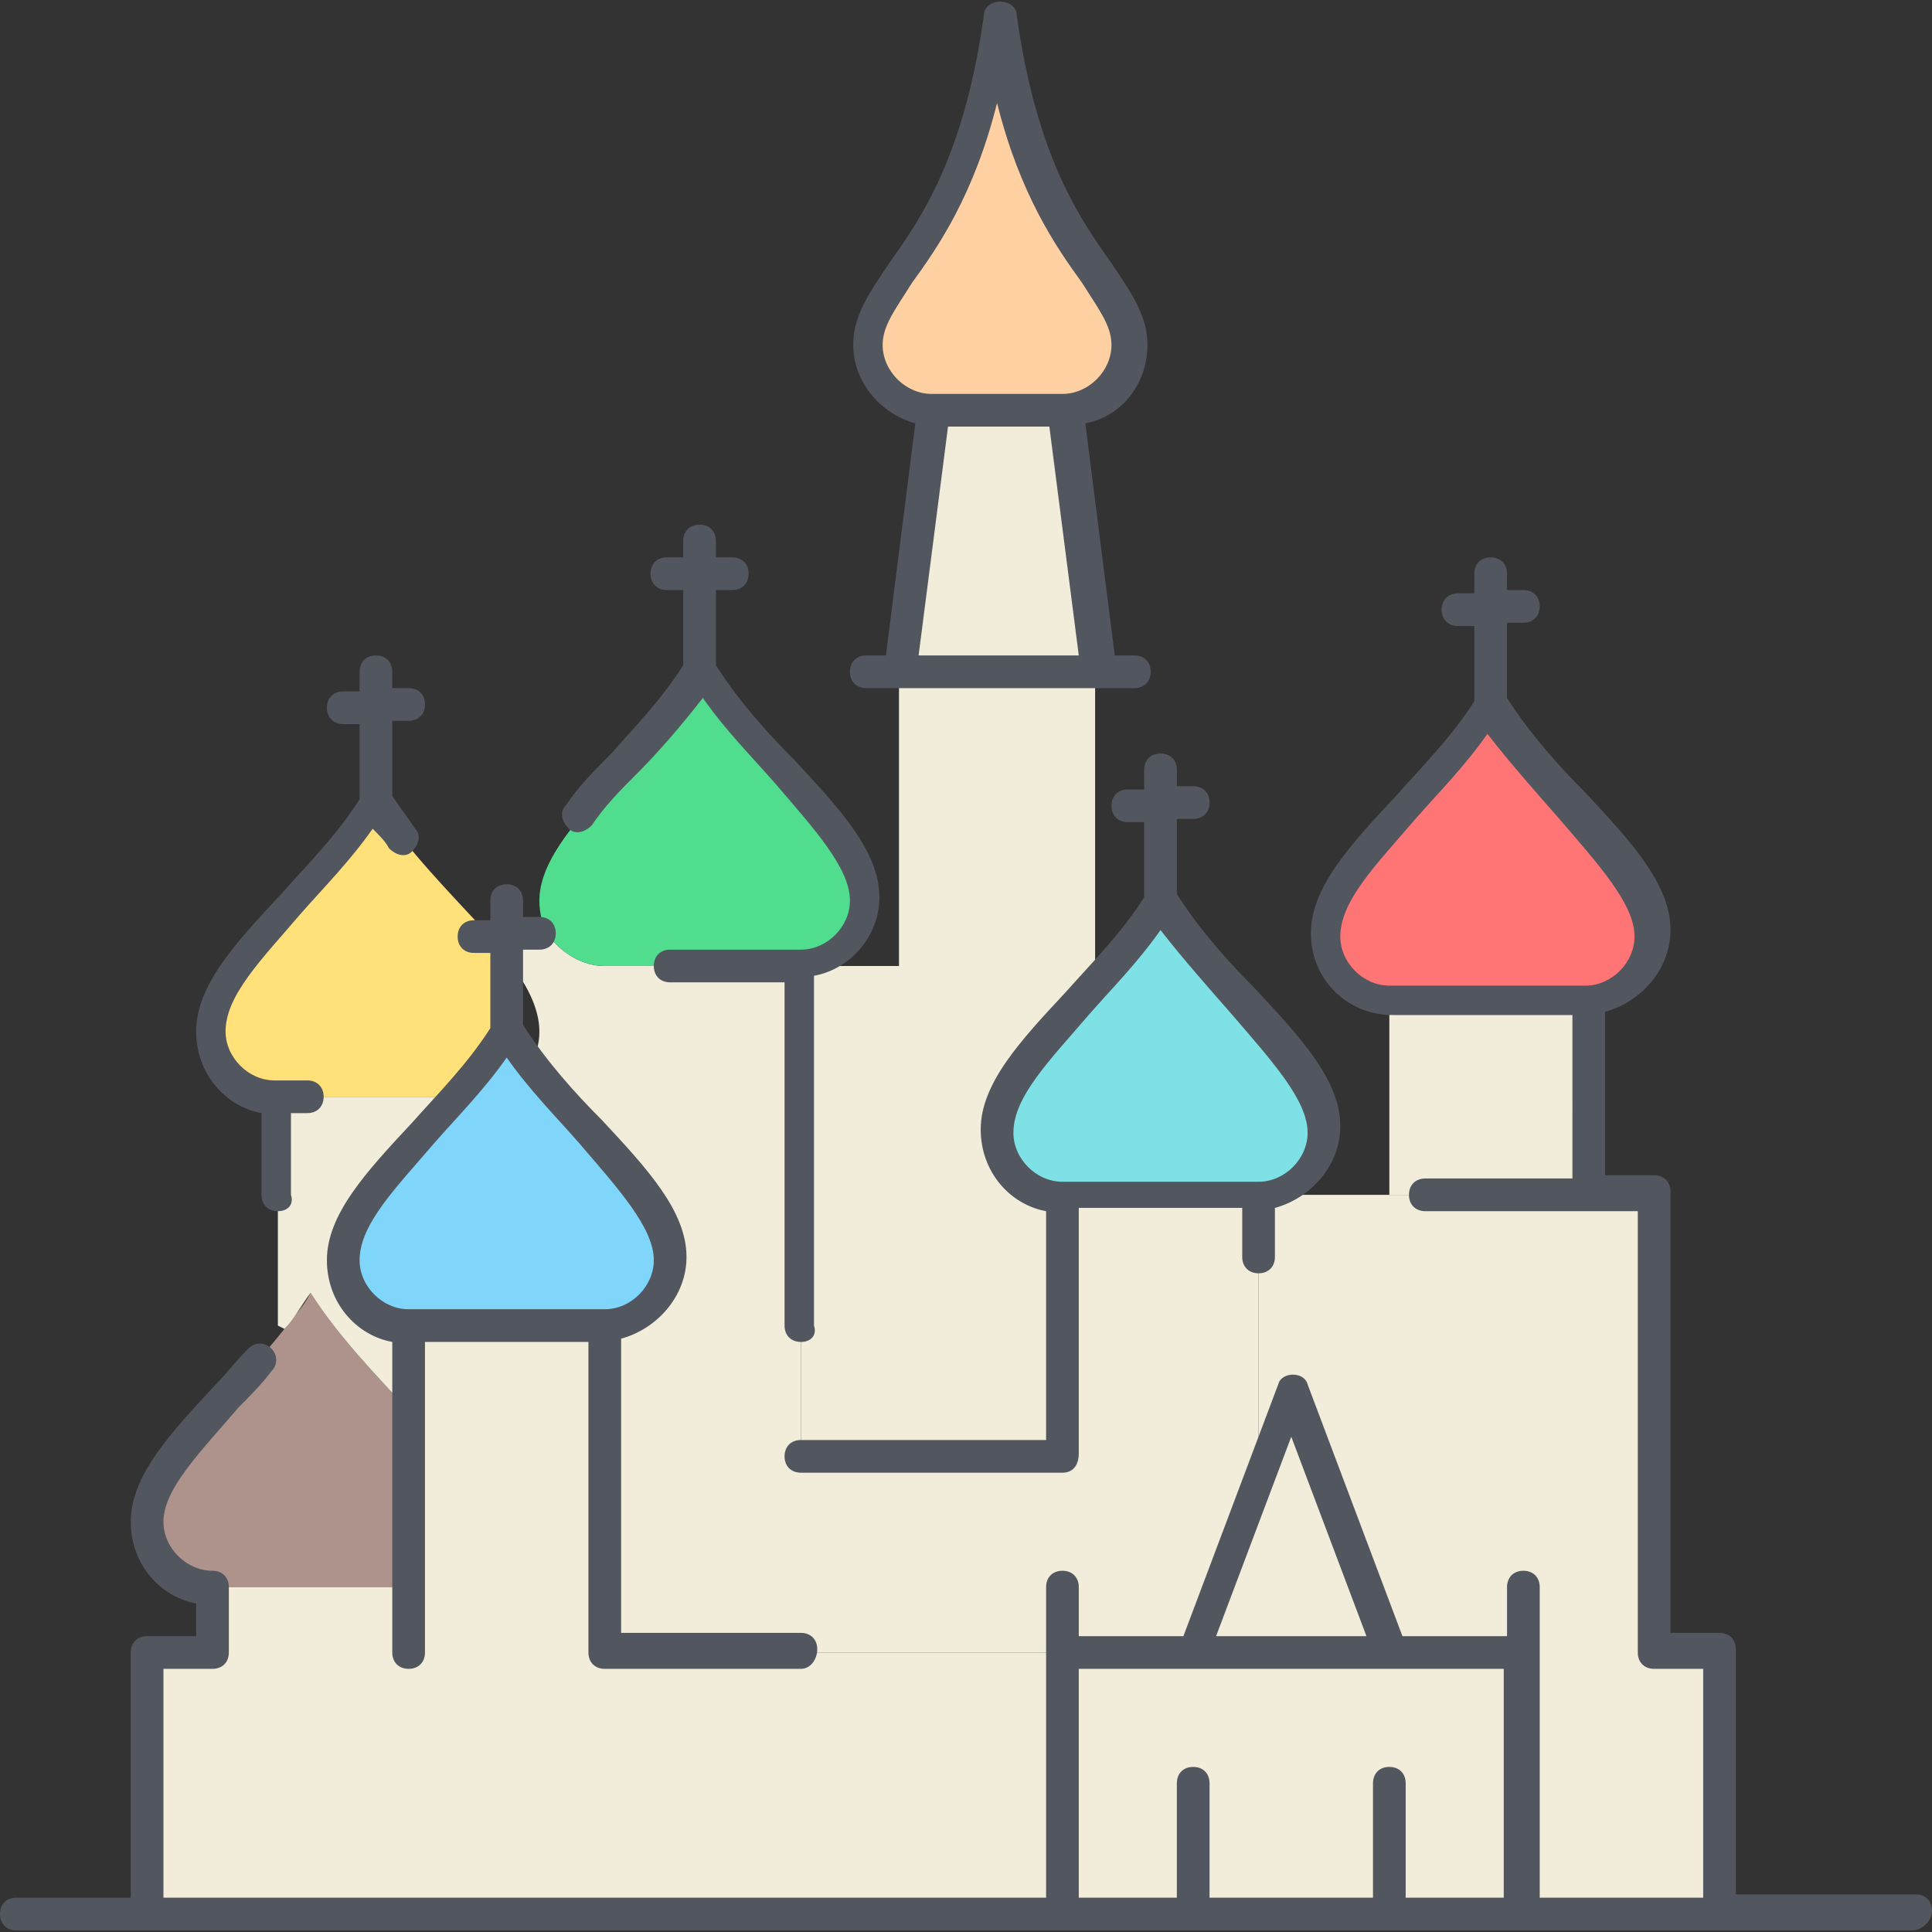
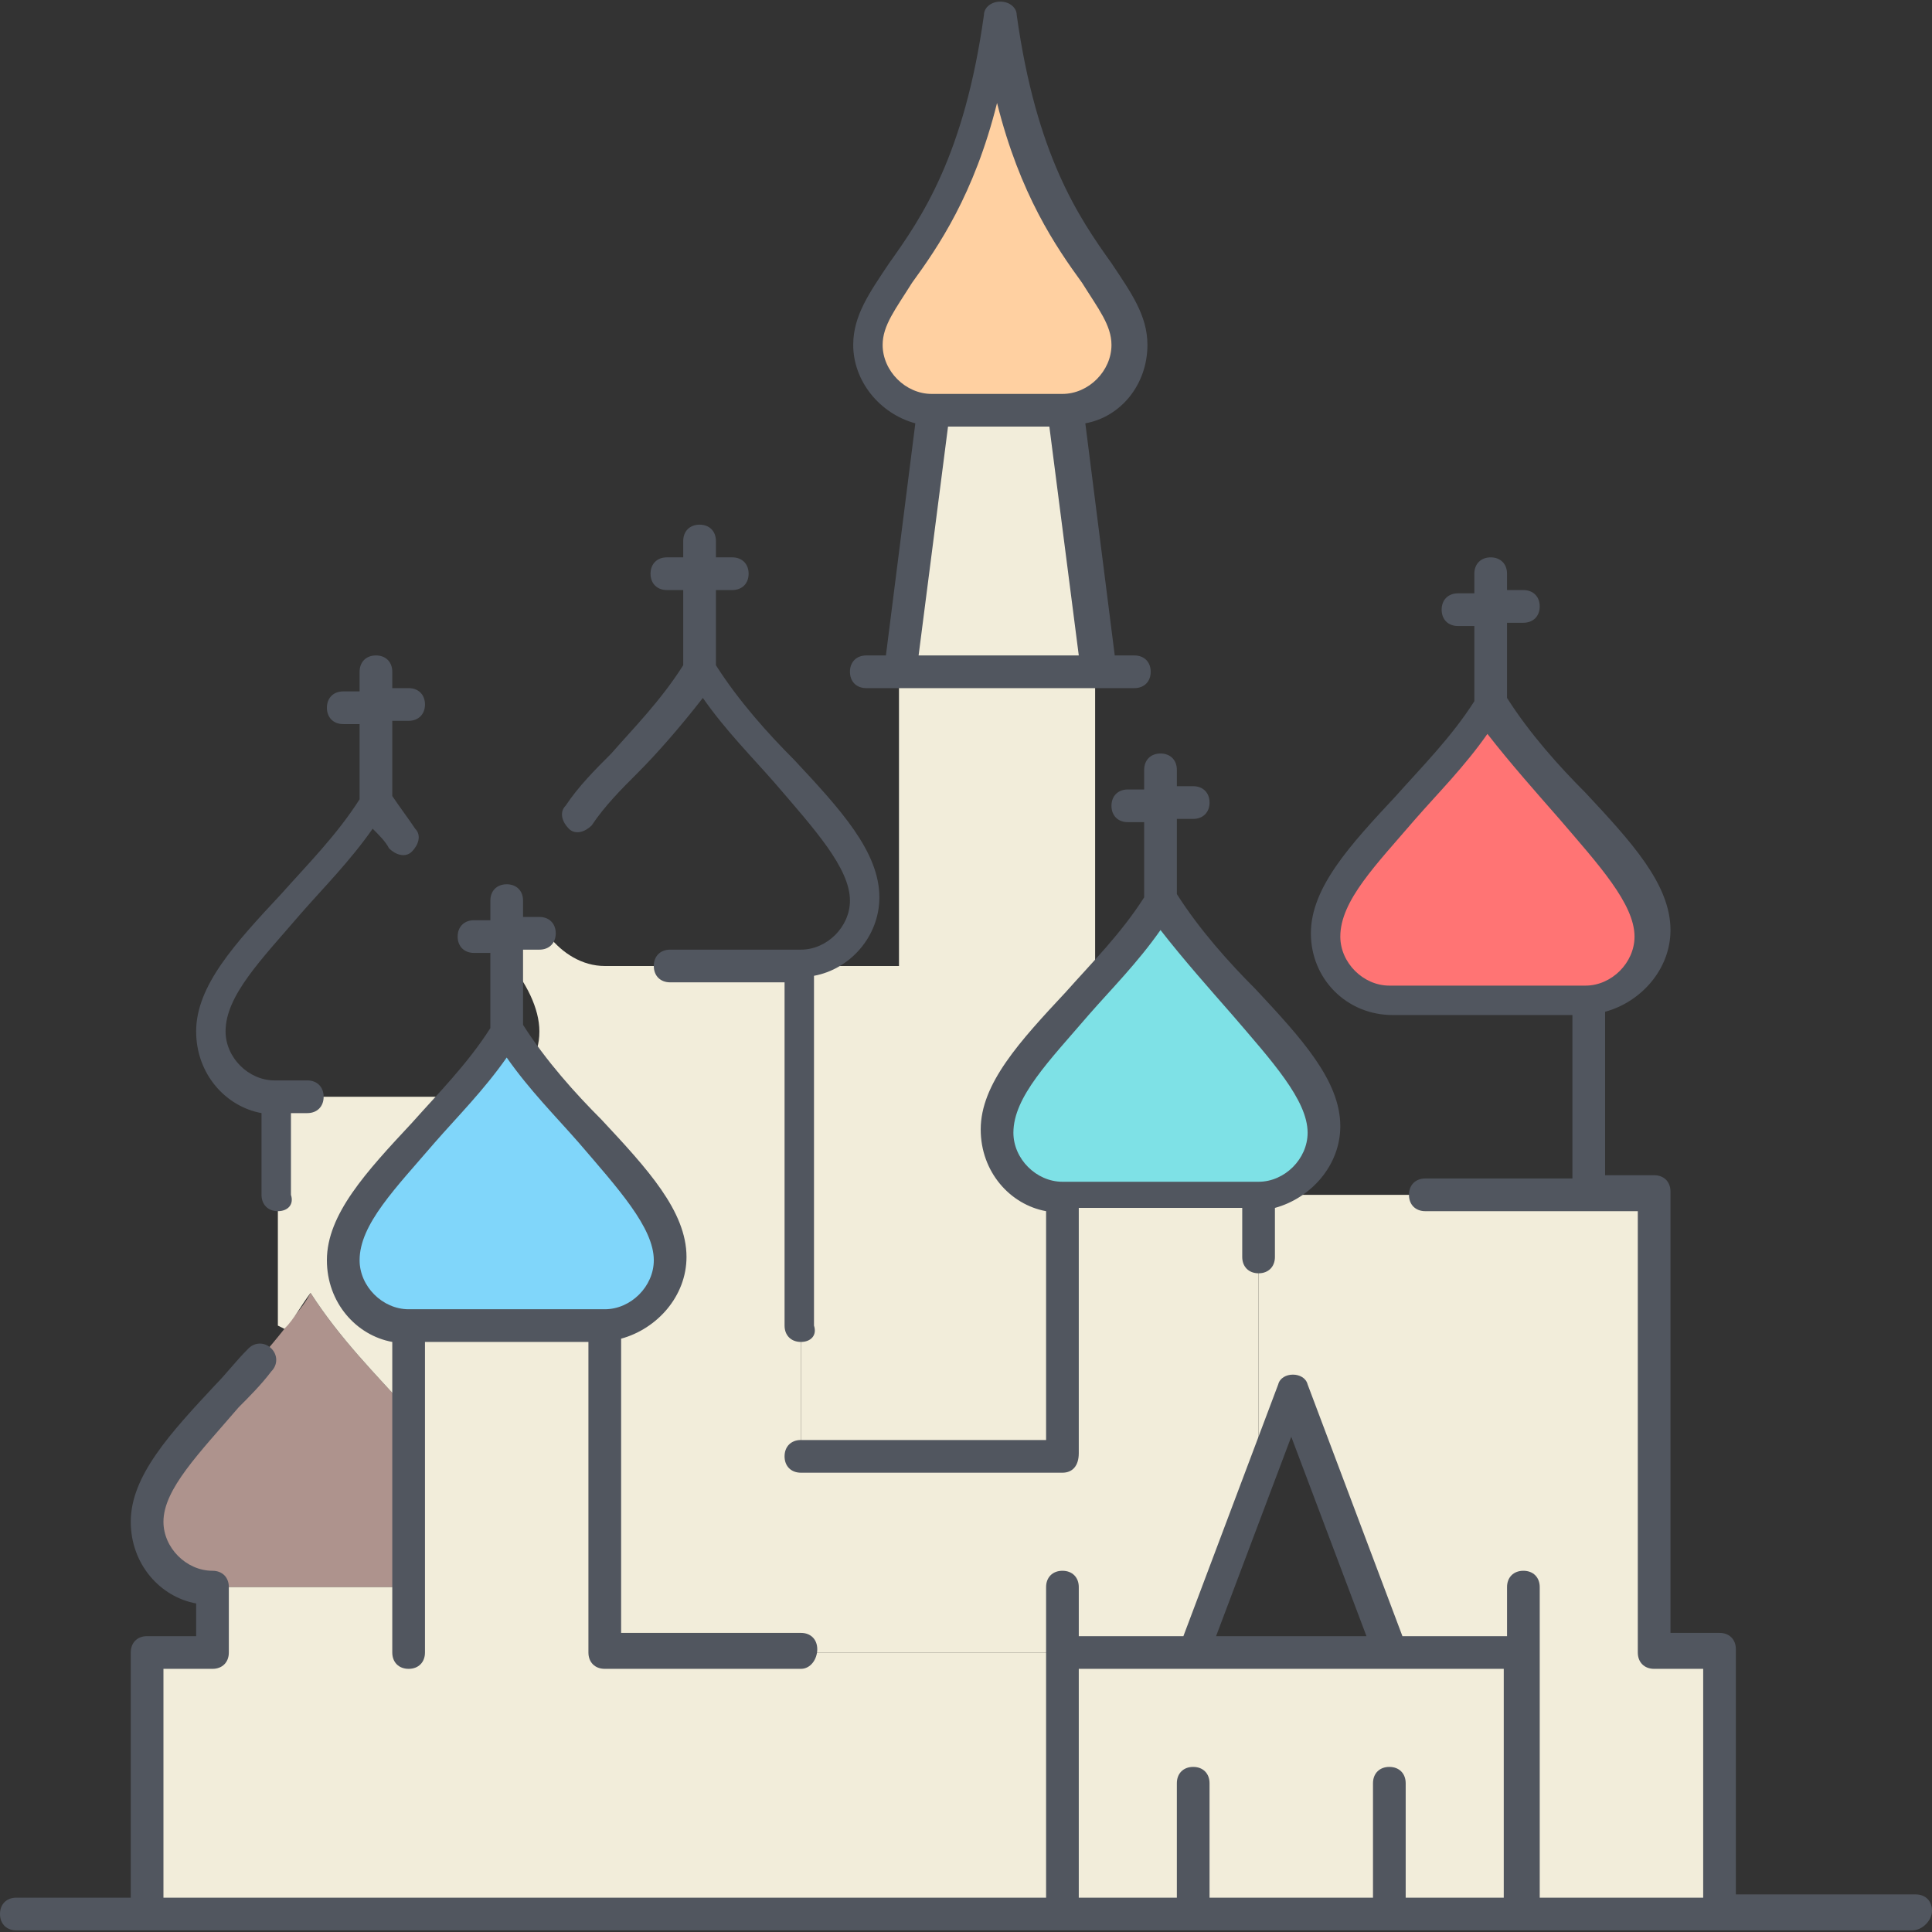
<svg xmlns="http://www.w3.org/2000/svg" height="800px" width="800px" version="1.1" id="Layer_1" viewBox="0 0 504.32 504.32" xml:space="preserve">
  <rect x="0" y="0" width="504.32" height="504.32" fill="#333333" stroke="none" />
  <g transform="translate(5 1)">
    <g>
-       <polygon style="fill:#F2EDDA;" points="332.067,362.093 357.667,430.36 306.467,430.36 325.24,380.013   " />
-       <polygon style="fill:#F2EDDA;" points="357.667,310.893 408.867,310.893 408.867,259.693 357.667,259.693   " />
      <path style="fill:#F2EDDA;" d="M169.933,327.96c0-15.36-20.48-29.867-36.693-51.2c1.707-2.56,2.56-5.12,2.56-8.533    c0-5.973-3.413-12.8-8.533-18.773v-6.827h8.533l2.56,0.853c3.413,4.267,8.533,7.68,14.507,7.68h51.2v128h68.267v-68.267h51.2    v68.267l1.707,0.853l-18.773,50.347h-34.133H152.867v-85.333C162.253,345.027,169.933,337.347,169.933,327.96" />
    </g>
    <path style="fill:#AE938D;" d="M69.24,345.88c2.56-3.413,5.12-5.973,6.827-9.387c7.68,11.947,17.067,21.333,25.6,30.72v46.08h-51.2   c-9.387,0-17.067-7.68-17.067-17.067C33.4,381.72,53.027,366.36,69.24,345.88" />
    <g>
      <polygon style="fill:#F2EDDA;" points="391.8,430.36 357.667,430.36 332.067,362.093 325.24,380.013 323.533,379.16     323.533,310.893 357.667,310.893 408.867,310.893 425.933,310.893 425.933,430.36 443,430.36 443,498.627 391.8,498.627   " />
      <polygon style="fill:#F2EDDA;" points="306.467,498.627 272.333,498.627 272.333,430.36 306.467,430.36 357.667,430.36     391.8,430.36 391.8,498.627 357.667,498.627   " />
      <path style="fill:#F2EDDA;" d="M101.667,367.213c-8.533-9.387-17.92-18.773-25.6-30.72c-2.56,3.413-4.267,6.827-6.827,9.387    l-1.707-0.853v-59.733h46.08C99.107,302.36,84.6,315.16,84.6,327.96c0,9.387,7.68,17.067,17.067,17.067V367.213z" />
      <polygon style="fill:#F2EDDA;" points="272.333,106.093 280.867,174.36 229.667,174.36 238.2,106.093   " />
      <path style="fill:#F2EDDA;" d="M280.867,251.16l2.56,1.707c-13.653,15.36-28.16,28.16-28.16,40.96    c0,9.387,7.68,17.067,17.067,17.067v68.267h-68.267v-128h25.6v-76.8h51.2V251.16z" />
      <polygon style="fill:#F2EDDA;" points="101.667,413.293 101.667,367.213 101.667,345.027 152.867,345.027 152.867,430.36     272.333,430.36 272.333,498.627 33.4,498.627 33.4,430.36 50.467,430.36 50.467,413.293   " />
    </g>
-     <path style="fill:#FFE079;" d="M127.267,268.227c-3.413,4.267-6.827,8.533-10.24,12.8c-0.853,1.707-2.56,2.56-3.413,4.267h-46.08   c-9.387,0-17.067-7.68-17.067-17.067c0-17.067,25.6-34.133,42.667-59.733c8.533,12.8,19.627,23.893,29.013,34.133   c1.707,2.56,4.267,4.267,5.12,6.827V268.227L127.267,268.227z" />
-     <path style="fill:#80D6FA;" d="M133.24,276.76c16.213,21.333,36.693,35.84,36.693,51.2c0,9.387-7.68,17.067-17.067,17.067h-51.2   c-9.387,0-17.067-7.68-17.067-17.067c0-12.8,14.507-25.6,29.013-42.667c0.853-0.853,2.56-2.56,3.413-4.267   c3.413-4.267,6.827-8.533,10.24-12.8C128.973,271.64,131.533,274.2,133.24,276.76" />
+     <path style="fill:#80D6FA;" d="M133.24,276.76c16.213,21.333,36.693,35.84,36.693,51.2c0,9.387-7.68,17.067-17.067,17.067h-51.2   c-9.387,0-17.067-7.68-17.067-17.067c0-12.8,14.507-25.6,29.013-42.667c0.853-0.853,2.56-2.56,3.413-4.267   C128.973,271.64,131.533,274.2,133.24,276.76" />
    <path style="fill:#FF7474;" d="M425.933,242.627c0,9.387-7.68,17.067-17.067,17.067h-51.2c-9.387,0-17.067-7.68-17.067-17.067   c0-17.067,25.6-34.133,42.667-59.733C400.333,208.493,425.933,225.56,425.933,242.627" />
-     <path style="fill:#50DD8E;" d="M221.133,234.093c0,9.387-7.68,17.067-17.067,17.067h-51.2c-5.973,0-11.093-3.413-14.507-7.68   c-1.707-2.56-2.56-5.973-2.56-9.387c0-17.067,25.6-34.133,42.667-59.733C195.533,199.96,221.133,217.027,221.133,234.093" />
    <path style="fill:#FFD0A1;" d="M289.4,89.027c0,9.387-7.68,17.067-17.067,17.067H238.2c-9.387,0-17.067-7.68-17.067-17.067   c0-17.067,25.6-25.6,34.133-85.333C263.8,63.427,289.4,71.96,289.4,89.027" />
    <path style="fill:#7EE1E6;" d="M340.6,293.827c0,9.387-7.68,17.067-17.067,17.067h-51.2c-9.387,0-17.067-7.68-17.067-17.067   c0-12.8,13.653-24.747,28.16-40.96c5.12-5.973,10.24-11.947,15.36-18.773C315,259.693,340.6,276.76,340.6,293.827" />
  </g>
  <path style="fill:#51565F;" d="M499.2,503.893H4.267c-2.56,0-4.267-1.707-4.267-4.267c0-2.56,1.707-4.267,4.267-4.267h29.867v-64  c0-2.56,1.707-4.267,4.267-4.267h12.8v-8.533c-9.387-1.707-17.067-10.24-17.067-21.333c0-11.947,10.24-23.04,22.187-35.84  c2.56-2.56,5.12-5.973,8.533-9.387c1.707-1.707,4.267-1.707,5.973,0c1.707,1.707,1.707,4.267,0,5.973  c-2.56,3.413-5.973,6.827-8.533,9.387c-10.24,11.947-19.627,21.333-19.627,29.867c0,6.827,5.973,12.8,12.8,12.8  c2.56,0,4.267,1.707,4.267,4.267v17.067c0,2.56-1.707,4.267-4.267,4.267h-12.8v59.733h230.4v-81.067c0-2.56,1.707-4.267,4.267-4.267  s4.267,1.707,4.267,4.267v12.8h27.307l24.747-65.707c0.853-3.413,6.827-3.413,7.68,0l24.747,65.707h27.307v-12.8  c0-2.56,1.707-4.267,4.267-4.267s4.267,1.707,4.267,4.267v81.067h42.667v-59.733h-12.8c-2.56,0-4.267-1.707-4.267-4.267v-115.2  h-55.467c-2.56,0-4.267-1.707-4.267-4.267s1.707-4.267,4.267-4.267h38.4V264.96H363.52c-11.947,0-21.333-9.387-21.333-21.333  c0-11.947,10.24-23.04,22.187-35.84c6.827-7.68,14.507-15.36,20.48-24.747v-19.627h-4.267c-2.56,0-4.267-1.707-4.267-4.267  c0-2.56,1.707-4.267,4.267-4.267h4.267v-5.12c0-2.56,1.707-4.267,4.267-4.267c2.56,0,4.267,1.707,4.267,4.267v4.267h4.267  c2.56,0,4.267,1.707,4.267,4.267s-1.707,4.267-4.267,4.267h-4.267v19.627c5.973,9.387,13.653,17.92,20.48,24.747  c11.947,12.8,22.187,23.893,22.187,35.84c0,10.24-7.68,18.773-17.067,21.333v42.667h12.8c2.56,0,4.267,1.707,4.267,4.267v115.2h12.8  c2.56,0,4.267,1.707,4.267,4.267v64h46.933c2.56,0,4.267,1.707,4.267,4.267C504.32,501.333,501.76,503.893,499.2,503.893z   M366.933,495.36h25.6v-59.733H281.6v59.733h25.6v-29.867c0-2.56,1.707-4.267,4.267-4.267s4.267,1.707,4.267,4.267v29.867H358.4  v-29.867c0-2.56,1.707-4.267,4.267-4.267s4.267,1.707,4.267,4.267V495.36z M317.44,427.093h39.253l-19.627-52.053L317.44,427.093z   M388.267,191.573c-5.973,8.533-12.8,15.36-18.773,22.187c-10.24,11.947-19.627,21.333-19.627,30.72c0,6.827,5.973,12.8,12.8,12.8  h51.2c6.827,0,12.8-5.973,12.8-12.8c0-8.533-9.387-18.773-19.627-30.72C401.067,206.933,394.24,199.253,388.267,191.573z   M209.067,435.627h-51.2c-2.56,0-4.267-1.707-4.267-4.267v-81.067h-42.667v81.067c0,2.56-1.707,4.267-4.267,4.267  s-4.267-1.707-4.267-4.267v-81.067c-9.387-1.707-17.067-10.24-17.067-21.333c0-11.947,10.24-23.04,22.187-35.84  c6.827-7.68,14.507-15.36,20.48-24.747v-19.627h-4.267c-2.56,0-4.267-1.707-4.267-4.267c0-2.56,1.707-4.267,4.267-4.267H128v-5.12  c0-2.56,1.707-4.267,4.267-4.267c2.56,0,4.267,1.707,4.267,4.267v4.267h4.267c2.56,0,4.267,1.707,4.267,4.267  c0,2.56-1.707,4.267-4.267,4.267h-4.267v19.627c5.973,9.387,13.653,17.92,20.48,24.747c11.947,12.8,22.187,23.893,22.187,35.84  c0,10.24-7.68,18.773-17.067,21.333v76.8h46.933c2.56,0,4.267,1.707,4.267,4.267C213.333,433.067,211.627,435.627,209.067,435.627z   M106.667,341.76h51.2c6.827,0,12.8-5.973,12.8-12.8c0-8.533-9.387-18.773-19.627-30.72c-5.973-6.827-12.8-13.653-18.773-22.187  c-5.973,8.533-12.8,15.36-18.773,22.187c-10.24,11.947-19.627,21.333-19.627,30.72C93.867,335.787,99.84,341.76,106.667,341.76z   M277.333,384.427h-68.267c-2.56,0-4.267-1.707-4.267-4.267c0-2.56,1.707-4.267,4.267-4.267h64V316.16  C263.68,314.453,256,305.92,256,294.827c0-11.947,10.24-23.04,22.187-35.84c6.827-7.68,14.507-15.36,20.48-24.747v-19.627H294.4  c-2.56,0-4.267-1.707-4.267-4.267s1.707-4.267,4.267-4.267h4.267v-5.12c0-2.56,1.707-4.267,4.267-4.267s4.267,1.707,4.267,4.267  v4.267h4.267c2.56,0,4.267,1.707,4.267,4.267c0,2.56-1.707,4.267-4.267,4.267H307.2v19.627c5.973,9.387,13.653,17.92,20.48,24.747  c11.947,12.8,22.187,23.893,22.187,35.84c0,10.24-7.68,18.773-17.067,21.333v12.8c0,2.56-1.707,4.267-4.267,4.267  s-4.267-1.707-4.267-4.267v-12.8H281.6v64C281.6,382.72,279.893,384.427,277.333,384.427z M302.933,242.773  c-5.973,8.533-12.8,15.36-18.773,22.187c-10.24,11.947-19.627,21.333-19.627,30.72c0,6.827,5.973,12.8,12.8,12.8h51.2  c6.827,0,12.8-5.973,12.8-12.8c0-8.533-9.387-18.773-19.627-30.72C315.733,258.133,308.907,250.453,302.933,242.773z   M209.067,350.293c-2.56,0-4.267-1.707-4.267-4.267v-89.6h-29.867c-2.56,0-4.267-1.707-4.267-4.267c0-2.56,1.707-4.267,4.267-4.267  h34.133c6.827,0,12.8-5.973,12.8-12.8c0-8.533-9.387-18.773-19.627-30.72c-5.973-6.827-12.8-13.653-18.773-22.187  c-5.973,7.68-11.947,14.507-17.067,19.627c-4.267,4.267-8.533,8.533-11.947,13.653c-1.707,1.707-4.267,2.56-5.973,0.853  c-1.707-1.707-2.56-4.267-0.853-5.973c3.413-5.12,7.68-9.387,11.947-13.653c5.973-6.827,12.8-13.653,18.773-23.04v-19.627h-4.267  c-2.56,0-4.267-1.707-4.267-4.267c0-2.56,1.707-4.267,4.267-4.267h4.267v-4.266c0-2.56,1.707-4.267,4.267-4.267  s4.267,1.707,4.267,4.267v4.267h4.267c2.56,0,4.267,1.707,4.267,4.267c0,2.56-1.707,4.267-4.267,4.267h-4.267v19.627  c5.973,9.387,13.653,17.92,20.48,24.747c11.947,12.8,22.187,23.893,22.187,35.84c0,10.24-7.68,18.773-17.067,20.48v91.307  C213.333,348.587,211.627,350.293,209.067,350.293z M72.533,316.16c-2.56,0-4.267-1.707-4.267-4.267V290.56  C58.88,288.853,51.2,280.32,51.2,269.227c0-11.947,10.24-23.04,22.187-35.84c6.827-7.68,14.507-15.36,20.48-24.747v-19.627H89.6  c-2.56,0-4.267-1.707-4.267-4.267c0-2.56,1.707-4.267,4.267-4.267h4.267v-5.12c0-2.56,1.707-4.267,4.267-4.267  s4.267,1.707,4.267,4.267v4.267h4.267c2.56,0,4.267,1.707,4.267,4.267c0,2.56-1.707,4.267-4.267,4.267H102.4v19.627  c1.707,2.56,4.267,5.973,5.973,8.533c1.707,1.707,0.853,4.267-0.853,5.973s-4.267,0.853-5.973-0.853  c-0.853-1.707-2.56-3.413-4.267-5.12c-5.973,8.533-12.8,15.36-18.773,22.187c-10.24,11.947-19.627,21.333-19.627,30.72  c0,6.827,5.973,12.8,12.8,12.8h8.533c2.56,0,4.267,1.707,4.267,4.267c0,2.56-1.707,4.267-4.267,4.267h-4.267v21.333  C76.8,314.453,75.093,316.16,72.533,316.16z M285.867,179.627L285.867,179.627h-51.2l0,0h-8.533c-2.56,0-4.267-1.707-4.267-4.267  c0-2.56,1.707-4.267,4.267-4.267h5.12l7.68-60.587c-9.387-2.56-16.213-11.093-16.213-20.48c0-7.68,4.267-13.653,9.387-21.333  c8.533-11.947,19.627-28.16,24.747-64.853c0-1.707,1.707-3.413,4.267-3.413s4.267,1.707,4.267,3.413  c5.12,36.693,16.213,52.907,24.747,64.853c5.12,7.68,9.387,13.653,9.387,21.333c0,10.24-6.827,18.773-16.213,20.48l7.68,60.587h5.12  c2.56,0,4.267,1.707,4.267,4.267c0,2.56-1.707,4.267-4.267,4.267H285.867L285.867,179.627z M239.787,171.093H281.6l-7.68-59.733  h-26.453L239.787,171.093z M243.2,102.827h34.133l0,0c6.827,0,12.8-5.973,12.8-12.8c0-5.12-3.413-9.387-7.68-16.213  c-6.827-9.387-16.213-23.04-22.187-46.933c-5.973,23.893-15.36,37.547-22.187,46.933c-4.267,6.827-7.68,11.093-7.68,16.213  C230.4,96.853,236.373,102.827,243.2,102.827L243.2,102.827z" />
</svg>